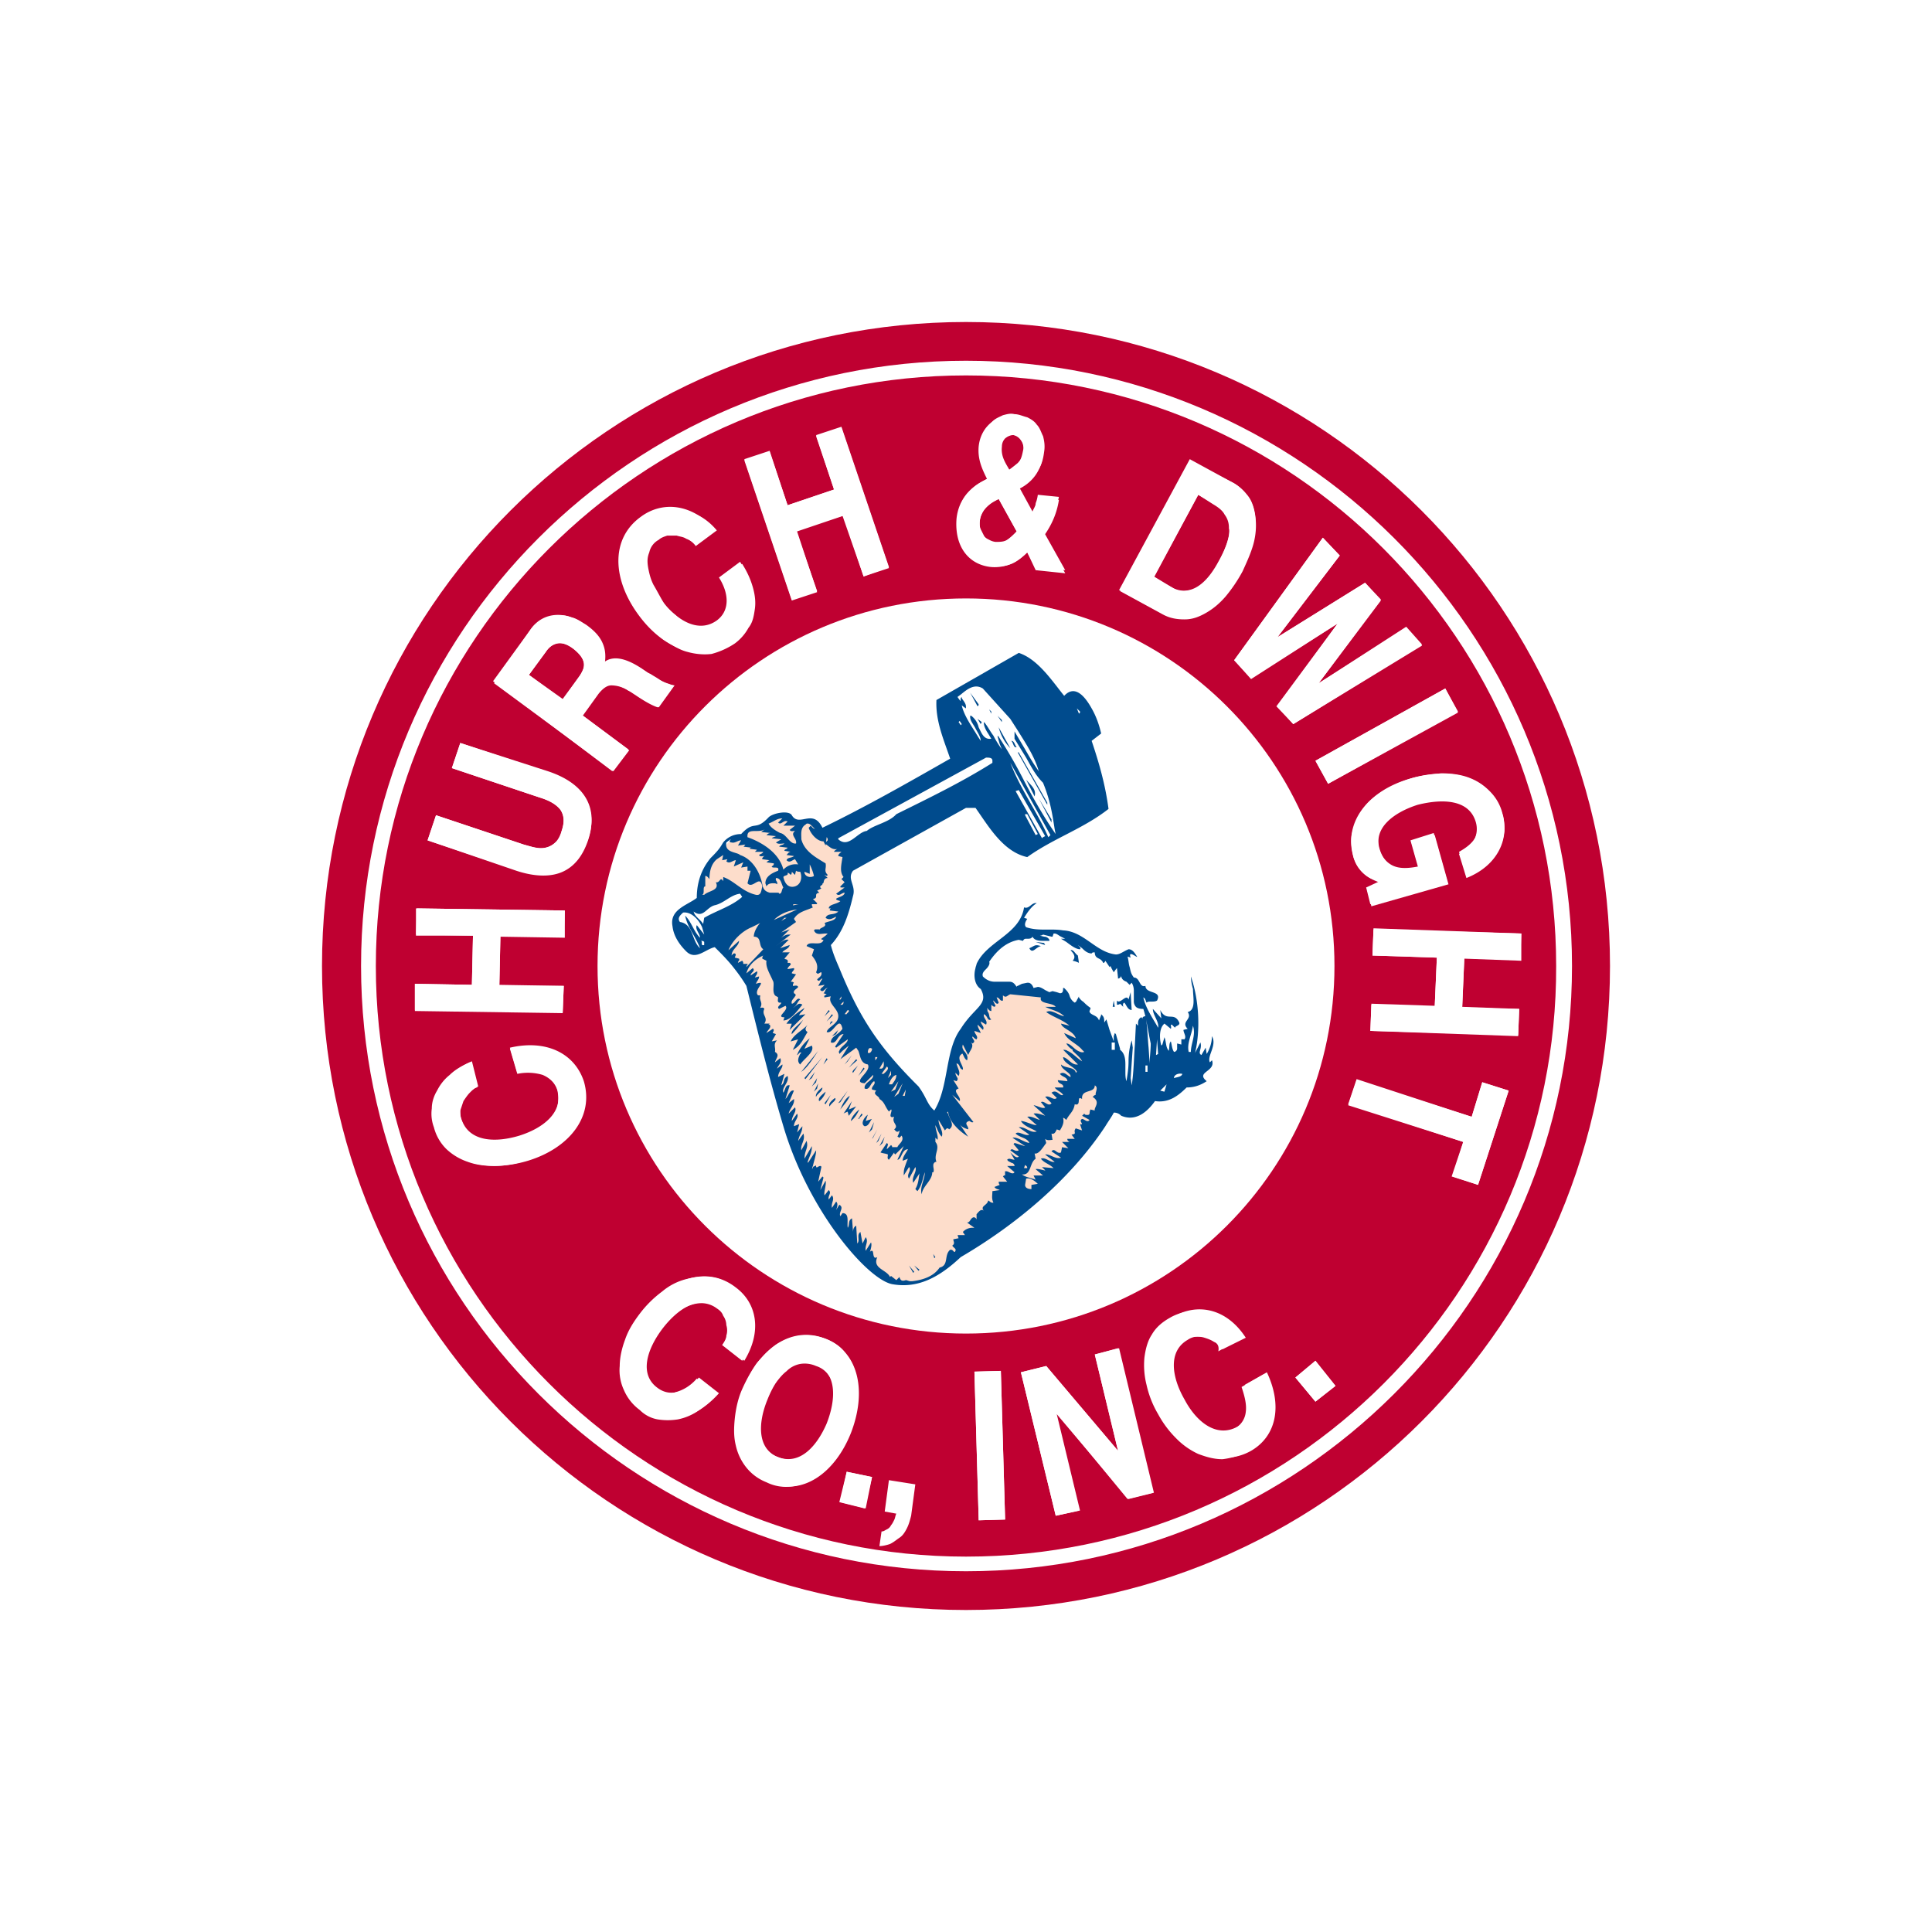
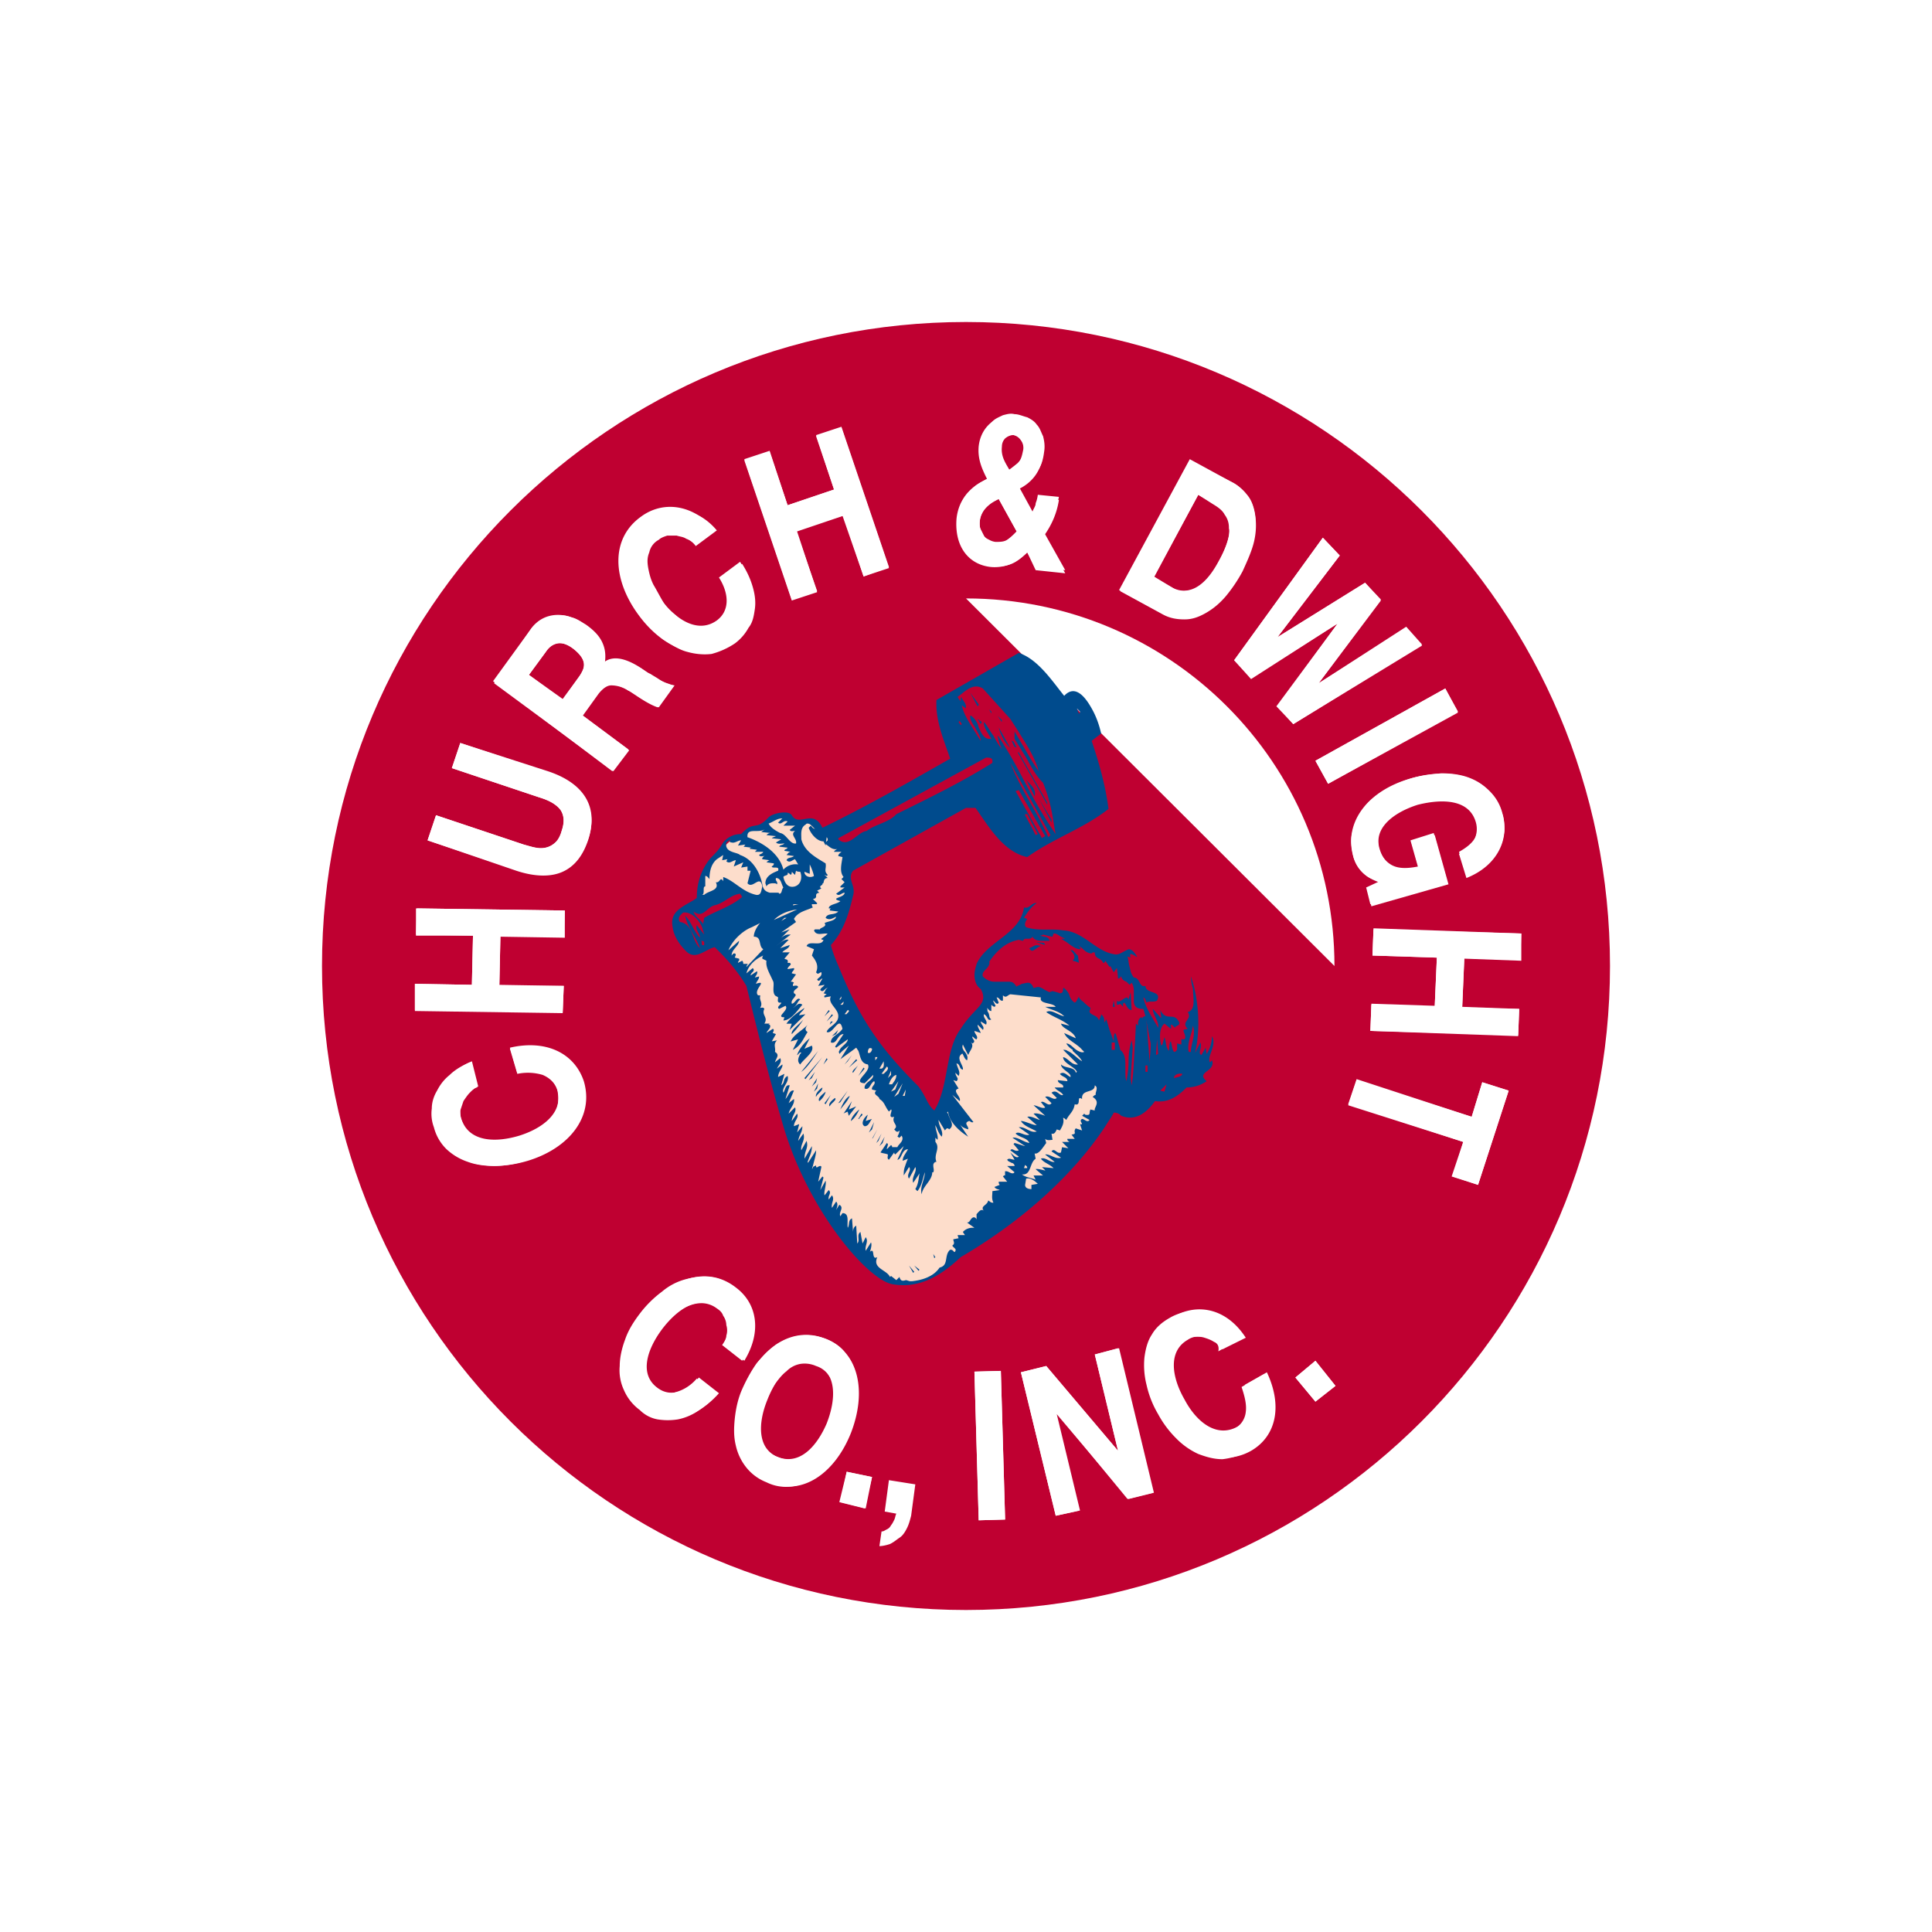
<svg xmlns="http://www.w3.org/2000/svg" width="60" height="60" fill="none">
-   <path fill="#fff" d="M0 0h60v60H0z" />
  <g clip-path="url(#a)">
    <path fill="#BF0031" d="M50 30c0 11.057-8.95 20-20 20s-20-8.943-20-20 8.95-20 20-20 20 8.943 20 20" />
-     <path fill="#fff" d="M41.443 30c0-6.309-5.115-11.415-11.443-11.415S18.557 23.691 18.557 30 23.672 41.415 30 41.415 41.443 36.309 41.443 30" />
-     <path fill="#fff" d="M30 11.203c-10.36 0-18.787 8.423-18.787 18.797S19.64 48.797 30 48.797 48.82 40.374 48.82 30 40.36 11.203 30 11.203m0 37.139c-10.098 0-18.328-8.228-18.328-18.342S19.902 11.659 30 11.659c10.131 0 18.328 8.227 18.328 18.341C48.36 40.114 40.13 48.342 30 48.342" />
+     <path fill="#fff" d="M41.443 30c0-6.309-5.115-11.415-11.443-11.415" />
    <path fill="#FDDDCB" d="M33.77 31.724c-.491-.586-1.049-.78-1.245-.814-.164-.064-.886-.162-1.115-.13-.23 0-.623.098-.689.26-.065.13-.13.293-.295.456-.13.13-.328.325-.459.585-.262.325-.328.748-.426 1.236-.098.455-.164.943-.393 1.333l-.099.163-.131-.098a1.8 1.8 0 0 1-.295-.39l-.23-.39c-1.245-1.236-1.836-2.146-2.491-3.707l-.23-.716v-.097c.36-.423.558-.944.689-1.529a.66.66 0 0 0 0-.358.93.93 0 0 1 0-.52v-.13c0-.032 0-.163-.033-.195a4 4 0 0 0-.46-.553c-.13-.13-.196-.13-.261-.163l-.132-.032-.065-.065c-.099-.228-.262-.358-.426-.293s-.394.033-.46-.065c-.032-.065-.163-.13-.229-.13-.164 0-.36.033-.426.098-.23.227-.36.292-.525.292-.098 0-.164.033-.23.13l-.065.13h-.098c-.197 0-.328.13-.394.196l-.065.13-.36.39c-.1.13-.394.553-.394 1.17l.065.066.394-.098.524-.227c.033-.033.295-.098.427.13.065.195.13.26.393.487.131.098-.95.813-.95.813l-.132.358c.23.195.295.293.525.585l.393.553v.033c.328 1.496.721 2.96 1.115 4.358.754 2.666 2.59 4.715 3.278 4.813.656.13 1.148-.033 1.87-.716 0 0 .327-.26.59-.423.13-.065.72-.455 1.311-.91a22 22 0 0 0 1.377-1.236c.525-.52.918-1.106 1.312-1.658 0 0 .13-.13.13-.618.033-.39 0-.78-.032-1.041-.066-.293-.066-.878-.558-1.463" />
    <path fill="#004B8D" d="M27.082 34.748c-.066.065-.098.228-.23.228-.13-.066-.032-.26.099-.358l-.066.195zm.164.325-.131.26-.033.033zm10.393-2.146c.131.358-.524.358-.164.65-.196.13-.393.195-.623.195-.262.26-.557.488-.983.423-.23.325-.59.65-1.05.455a.3.3 0 0 0-.229-.097c-.065.13-.164.26-.262.423-1.115 1.69-2.82 3.089-4.492 4.065-.656.617-1.311.975-2.098.845-.754-.097-2.623-2.244-3.41-4.91-.426-1.431-.787-2.895-1.148-4.358a5 5 0 0 0-.36-.52c-.197-.26-.427-.488-.623-.683-.295.065-.59.422-.886.13-.229-.228-.393-.488-.426-.78-.098-.521.46-.651.754-.879 0-.683.295-1.073.427-1.236.262-.26.295-.325.393-.487a.7.7 0 0 1 .557-.26c.427-.456.427-.066.853-.52.131-.131.623-.229.721-.066.23.39.656-.228.951.39 1.344-.65 2.656-1.398 3.967-2.146-.197-.585-.459-1.17-.426-1.821l2.557-1.464c.59.195 1.017.846 1.41 1.334.36-.39.689.097.853.39q.196.342.295.78l-.295.228c.23.683.426 1.366.524 2.114-.787.618-1.705.91-2.524 1.496-.755-.163-1.213-.976-1.607-1.529H30l-3.508 1.952c-.197.26.098.455 0 .78-.131.553-.295 1.106-.689 1.528.066.26.164.488.263.716.623 1.528 1.213 2.439 2.459 3.675.262.357.262.553.491.748.46-.748.328-1.886.82-2.537.426-.683.885-.748.623-1.236-.197-.13-.23-.422-.164-.65 0-.033.033-.098.033-.13.328-.715 1.344-.91 1.475-1.756.164.065.23-.163.394-.13-.164.097-.295.292-.394.455l.099.032c-.066.098-.099.196-.033.26.393.13.754.033 1.147.098.656.033 1.017.683 1.64.748.13 0 .23-.097.393-.162.131 0 .197.13.263.227.032.065-.296-.227-.197.033l-.099-.033c.033.098.033.228.066.325.033.13.033.196.131.326.197 0 .164.325.36.26 0 .26.525.13.361.455-.098.065-.262 0-.328.065-.032-.065-.032-.13-.098-.162.066.325.295.65.46.943.032-.195-.165-.39-.165-.586l.263.293-.033-.26c.197.39.426.032.59.39.033.098-.131.098-.131.163l-.099-.098c-.065 0 0 .065-.032.13l-.197-.162c-.164.13-.164.455-.098.682l.032-.032.066-.228c.066.195.033.293.131.423.033-.098 0-.228.066-.293.032.098.032.228.098.326.066 0 .098-.065.098-.098v-.163l.131.033v-.163h.099c.065-.097-.033-.195-.033-.292l.131-.033c-.23-.227.164-.293 0-.52.263-.065.164-.455.164-.716a1.6 1.6 0 0 1-.065-.39c.262.748.295 1.691.13 2.374l.165-.325c.065.195-.099.325.032.39l.132-.228.032.196a1.1 1.1 0 0 0 .164-.553c.164.292-.164.618-.065.813zM33.443 22l.065.163.033-.033v-.032zm-1.213 3.902-.328-.617h-.066v.032l.328.618zm.229.065-.82-1.43-.098.032.82 1.463.032-.032zm-1.082-2.276c.328.846.82 1.496 1.18 2.309l.066-.065zm-3.344 10.342h.065l.033-.196zm0-.39-.263.422.132-.098zm-.131-.066-.23.325.131-.065zm-.296.098h.099c.066-.098.131-.163.131-.293-.131.033-.197.195-.23.293m.066-.423-.098.228.098-.098zm-.131-.13-.164.227h.066c.065-.064.196-.162.098-.227m-.23.065h.066c.098-.033.066-.163.066-.228zm-.13-.26c.032-.033.065-.065.065-.098h-.066zm-.23-.228h.065c.033-.032.066-.065.066-.13-.098-.065-.131.033-.131.13m-.721-1.203h.065c0-.033.131-.098.033-.13zm-.033-.39-.099.097h.066c.033-.032.033-.065.033-.097m-.131-.065h.032c.033-.033.033-.065.033-.098zm3.704-8.618.066.097.033-.032-.066-.098zm-3.737 3.642c.328.293.59-.228.885-.26.23-.195.689-.26.918-.52.984-.488 2-.976 2.984-1.594v-.065c0-.098-.099-.098-.197-.098l-4.59 2.505zm-1.312.976-.032.13-.099-.098c0 .033 0 .065-.033.098-.032-.033-.065-.065-.098-.065.033.097-.098.065-.131.13.033.162.131.357.36.292.197-.065.23-.292.164-.455-.032 0-.098 0-.13-.032m.033 1.203c-.262.032-.524.13-.721.325zm-.393.26-.099.098.164-.098zm.459-.423h-.131c-.033 0-.066 0-.066.033.066 0 .131-.033.197-.033m-.951-2.504c.065.13.23.228.36.293.197.032.296.358.492.325.033-.163-.196-.26-.032-.39-.066 0-.132.032-.164-.033l.164-.13h-.361l.131-.13c-.131-.065-.197.13-.295.033l.131-.13c-.164 0-.262.097-.426.162m-.656.423c.46.163.984.488 1.115 1.008a.51.51 0 0 1 .459-.162l-.098-.163c-.099.032-.164.13-.263.032.033-.097.164-.065.23-.13l-.23-.032c.033-.033.066-.098.131-.098l-.196-.032c0-.065.065-.033.098-.098l-.262-.032c.033-.065.098-.033.164-.098-.099 0-.197.033-.263-.032l.164-.098-.295-.033c.033-.032.066-.032.131-.065l-.295-.032c.033-.033.066-.065.131-.065l-.295-.033.131-.097c-.196.162-.59-.065-.557.26m-.23.553c.394.13.624.553.69.91.032.195.13.228.229.26h.229c.033 0 .066 0 .066.033.098 0 .065-.13.13-.195-.065-.098-.065-.293-.229-.293-.032.098.066.098.033.195-.033-.032-.065-.032-.098-.032H24q-.147 0-.197.097l-.033-.097c0-.228.23-.325.394-.39.033-.098-.033-.098-.098-.098-.033 0-.099 0-.099-.033.033-.032.066-.032.066-.097l-.23-.033s.066-.065.099-.065l-.23-.032v-.033c.033-.032.033-.065.098-.065h-.032c-.066 0-.131.033-.164-.032.032-.033.098-.033.13-.098h-.261l.065-.065-.23-.032.034-.033h.032l-.262-.032c.033 0 .033-.033.066-.065h.032-.032l-.23.032.098-.163c-.098 0-.196.098-.295.066-.032 0-.032 0-.065-.033 0-.032.033-.032.033-.065l-.132.098c-.065.325.328.292.427.39m-1.18 1.236h.066c.131-.13.492-.13.36-.39.132.032.132-.196.23-.033v-.13c.36.13.59.455 1.016.553.164.032.164-.13.197-.26-.066-.39-.295.097-.459-.098l.098-.39h-.098v-.13l-.197.032.066-.163-.295.13.065-.195c-.098 0-.196.13-.295.033l.033-.065-.164.032.033-.162-.197.13c-.196.163-.23.423-.23.618-.032-.033-.065-.098-.13-.098v.325c-.099 0 0 .228-.099.26m-.524.65c.196.195.262.488.459.683 0-.13-.164-.26-.099-.39l.23.292-.066-.227c-.098-.228-.328-.488-.59-.456-.066.065-.197.163-.098.293.426.065.36.585.623.813-.131-.358-.394-.65-.46-1.008m.59.813c-.033-.032-.066-.032-.099-.032.066.032-.032.162.099.13zm1.18-1.398-.065-.098c-.296.033-.492.293-.787.358-.263.065-.36.422-.656.195.033.162.23.26.295.39l.033-.195c.393-.228.852-.358 1.18-.65m.131 2.178.525-.552c-.164-.098-.033-.39-.295-.39 0-.163.131-.358.197-.423l-.263.13c-.328.13-.623.455-.721.715l.328-.293c0 .163-.23.26-.23.456.033-.033.033-.065.099-.065.065.032 0 .097 0 .13l.13.032c.034.065-.032.065-.032.13l.131-.065c.033.033.033.065.033.098h.131c.033 0-.033.032-.033.098m8.46 5.887-.263-.195c.066-.098.131.065.262 0l-.164-.196.033-.032c.131.032.295.097.328.097l-.393-.26c.163-.032.327.13.524.163-.065-.163-.295-.163-.426-.293.098-.097.295.098.426.033l-.328-.228c.197-.032.361.195.558.13-.164-.097-.394-.162-.492-.325.131 0 .36.13.492.13l-.295-.26c.13-.033.262.065.393.097l-.197-.195c.099-.032.263.033.361.065l-.36-.325c.098 0 .294.13.36.065l-.131-.162c.098-.066.23.162.328.032l-.197-.195c.131-.065.262.13.36.032l-.163-.162c.164-.13.262.13.36.065-.065-.098-.196-.13-.262-.228h.262c.033-.13-.164-.097-.164-.227l.296.032c0-.13-.164-.13-.23-.227.131-.098.23.065.328.097.033-.13-.295-.228-.295-.39.131.13.426.065.459.26l.033-.032c-.066-.163-.427-.26-.427-.456.164.033.263.26.46.228l-.427-.423-.033-.032c.033 0 .099 0 .132.032.163.065.295.228.458.325-.065-.13-.196-.227-.294-.325v-.032a.56.56 0 0 1-.197-.196c.13 0 .23.163.36.228.066.033.131.065.197.033l-.033-.033-.033-.032c-.163-.196-.459-.293-.557-.52l.36.162c-.065-.228-.425-.293-.458-.455l.262.065c-.23-.195-.492-.26-.721-.423.164-.098.36.097.557.13-.164-.163-.393-.195-.59-.293h.328l-.033-.032c-.131-.098-.492-.065-.426-.26l-.951-.098c-.098.032-.131.13-.23.032v.163c-.098.033-.098-.097-.196-.097l.065.162c-.065.13-.196-.162-.164-.032l.066.13c-.033.065-.098 0-.131-.033v.195c-.066 0-.098-.065-.131-.097l.033.195-.033-.13v.032c.098.098.033.195.13.26-.13.066-.098-.097-.229-.162-.032.13.132.195.066.325l-.164-.098c0 .098.131.163.066.26l-.164-.162c0 .098.065.163.098.26l-.197-.065c0 .098.131.163.066.26-.066 0-.131-.13-.131-.065s.13.13 0 .195l-.066-.065c.131.13.033.228-.033.358l-.032.065-.033-.065-.131-.26c-.033.097 0 .13.032.195l.033.033c.066.097.099.162.066.26-.099-.033-.131-.26-.164-.195-.197.13.065.357.033.487-.132-.032-.066-.162-.197-.195.033.163.131.26.066.39l-.099-.097c0 .13.131.163.033.26l-.098-.032.163.26c-.229.065.099.26.033.39l-.23-.195.657.846c-.066.032-.099-.033-.132-.033-.196.065 0 .163-.032.26-.099-.032-.197-.065-.263-.163l.263.39c-.263-.162-.59-.454-.623-.78l-.033.033.033.032c.032.163.23.358.032.488l-.032-.032c-.066 0-.066.032-.099.065l-.197-.326c0 .196.165.358.099.52-.098-.097-.131-.227-.197-.357 0 .163.099.325.066.455l-.066-.065v.13c.164.195-.065.39.033.618-.066 0-.098.065-.098.098v.032c0 .065.032.13 0 .195h-.033c0 .26-.295.423-.328.683-.066-.227.098-.455.098-.683-.065.196-.098.423-.23.586l-.065-.065c.099-.163.099-.325.131-.488l-.196.293c-.066-.163.13-.358.065-.488l-.196.358c-.099-.13.098-.26 0-.358l-.164.26c0-.098 0-.163.032-.26.033-.098.066-.195.099-.26l-.164.065c0-.13.098-.228.164-.358-.197 0-.197.325-.328.325l.197-.423-.263.26c-.033-.032-.033-.032-.033-.064l-.163.227c-.066-.032-.033-.097-.033-.162-.066-.033-.164-.033-.23-.065l.197-.293.033.032c0 .065-.033.098-.033.163l.131-.13c.033.032.033.032.033.065h.164c.033-.098.23-.195.131-.358l-.066.065c-.032 0-.032-.032-.065-.032.033-.065.065-.13.065-.195l-.032.032c-.066.033-.099-.032-.132-.065.164-.13-.098-.195 0-.39-.229.065-.032-.195-.098-.228l-.066.065c-.13-.162-.13-.292-.295-.39 0-.098-.229-.13-.098-.26l-.131-.033c-.033-.097.131-.162.066-.26-.132.065-.132.293-.296.228-.032-.195.296-.26.263-.423l-.263.26c-.426-.032.23-.358.099-.585-.23-.033-.23-.26-.295-.423l-.066-.098-.131.098-.36.26.163-.26.099-.163-.197.163-.098.098c0-.033-.033-.065 0-.098.032-.13.262-.228.262-.358l-.36.26-.034-.032.263-.39c-.197 0-.197.325-.394.26 0-.195.23-.228.36-.423-.097-.455-.294.195-.49.098.032-.13.229-.195.327-.358.164-.325-.328-.488-.197-.748l-.197.033c-.032-.066.033-.066.066-.098l-.098-.032.032-.033c.033-.065.033-.098.099-.13-.098 0-.131.163-.23.065 0-.065.099-.098.131-.163l-.196.033.131-.228c-.066 0-.098.13-.164.033.033-.065.164-.098.131-.228-.065 0-.098.098-.164 0 .099-.228-.033-.39-.13-.52l.065-.195-.23-.098c.066-.195.46.033.525-.195-.033 0-.066 0-.066-.033l.131-.097.066-.065h-.066c-.13 0-.295.065-.36-.098l.032-.032h.099c.033 0 .033 0 .033.032 0-.097.262-.097.163-.227.132-.065.328-.065.361-.196-.098.033-.197.13-.328.033.066-.163.263-.065.394-.195l-.263-.033c0-.032 0-.032.033-.065h-.065c0-.13.262-.13.36-.227-.36-.098.132-.098.132-.26-.099 0-.164.13-.263.032l.263-.195h-.099c-.033 0-.033 0-.033-.033l.132-.13-.099-.097.066-.065c-.131-.163-.066-.39-.033-.618l-.131-.033c0-.065.065-.097.098-.13h-.23c0-.032.099-.097.132-.097-.197.065-.295-.098-.427-.163l.099-.098c0-.032 0-.065-.033-.097l-.033.26-.065-.13c-.197 0-.394-.228-.46-.423l.066-.065c.033.033.066.098.131.098-.065-.033-.13-.163-.229-.163-.033 0-.033 0-.066.033-.164.097-.13.292-.13.455.098.39.491.585.753.748.033.163-.065.228.066.358-.033.065-.066 0-.098 0l.098.097c-.164 0-.098.195-.164.163 0 0-.033 0-.033-.033.131.098-.131.098 0 .195l-.131.066.066.065c-.197.032 0 .162-.197.195l.131.13c0 .032-.033.032-.033.032h-.131c0 .033 0 .065.033.098-.197.097-.46.13-.59.358l.065.097-.459.325.263-.097-.295.292c.065-.065.163-.13.262-.13h.065l-.13.098-.329.26c.132-.098.263-.228.394-.195l-.262.26.295-.098c-.033.13-.164.13-.23.228h.23l-.164.195c.032.033.13 0 .098.13h.066c.098.065-.066.098-.066.195l.197-.032c.033.065-.066.098-.066.163l.131.032-.164.228c.033 0 .066 0 .099.032-.033.033-.033.065-.033.098.066 0 .131-.033.164.032-.033.065-.164.098-.131.196.065.032.065.064.033.097-.033.065-.132.13-.099.228.099 0 .164-.228.262-.13-.098.065-.098.195-.23.26.1-.033.165-.195.296-.098-.164.195-.36.488-.59.488l.033-.098c-.295 0 .164-.227.032-.357l-.196.097c-.099-.065.065-.13.065-.195h-.065c-.066-.032-.033-.097-.033-.162-.033-.033-.066-.033-.098-.066-.099-.13 0-.357-.066-.455-.098-.227-.23-.422-.197-.618l-.13-.065c0-.032 0-.065.032-.097-.23.097-.46.292-.525.553l.197-.163c.098.098-.066.13-.066.228l.197-.13c.033.065-.033.13-.065.195l.13-.033c0 .098-.065.13-.098.228.394-.13-.098.195.066.357h.066v.033c-.033.13.098.195 0 .358.032 0 .098-.033.13.032-.098.195.132.26 0 .456h.165l-.132.13c.033-.033.066-.098.132-.098.065.098-.066.163-.099.26l.197-.13c.066.033 0 .098 0 .13l.098.033-.13.227.163-.032c-.131.13-.033.227-.065.358.164.097.032.195 0 .325l.164-.13c.065.13-.066.227-.099.325l.164-.13c.033.097-.131.227-.131.39l.197-.098-.099.358c.131-.097.033-.195.197-.292.066.195-.197.357-.131.52.065-.098.065-.26.197-.228l-.132.423c.099-.098.132-.293.263-.26l-.164.39.164-.13c.033.163-.131.293-.164.455l.197-.195c.065.13-.099.26-.099.423l.164-.228c.066.13-.098.228-.098.39l.164-.065-.066.26.164-.194c0 .195-.098.26-.131.455l.164-.228c.065.228-.099.325-.066.52l.164-.292c.066.227-.065.293-.065.553l.23-.39c0 .195-.066.292-.132.487v.033l.033-.033.23-.358c0 .163-.066.326-.1.488-.032.065 0 .033-.032.098.066-.065 0-.065.098-.098 0 0 .033-.032.033 0 0 .098.066 0 .131 0 0 0 .033 0 .033.033-.033.162-.065.292-.098.455l.131-.163.033.033-.099.39.164-.292c.033.13-.065.357-.032.455l.13-.163c.1.098-.032.163 0 .293l.1-.13c.097.13-.034.227 0 .39l.13-.195c.066.065.033.163 0 .26l.099-.162c.164.097-.033.227.032.357l.066-.097c.23 0 .131.292.164.455.065-.098 0-.228.131-.293l.033.423q0-.146.098-.195l.033.553c.098-.098-.033-.26.098-.358l.066.358.098-.195c.099.13-.033.26 0 .422l.164-.26c.033.065 0 .195-.033.293.033-.032.033-.032.066-.032.066 0 0 .292.164.195-.164.357.295.39.393.617l.033-.032.164.13.098-.098c.033.13.099.13.197.098.033 0 .099.033.131.033h.066c.295-.033.656-.13.852-.423.295-.065.131-.39.328-.553h.033c.066 0 .098.13.131.032.033-.065-.066-.097-.098-.162.098-.065.032-.13.032-.195l.164-.033-.032-.097h.23l-.066-.098a.4.4 0 0 1 .295-.13h.065l-.23-.163c.1 0 .1-.13.198-.162.032 0 .065 0 .098.065v-.163c.033-.032.098-.13.164-.13.033 0 .033 0 .065.033-.13-.163.099-.163.132-.325.032 0 .065.065.13.065h.033c-.065-.13-.032-.228-.032-.358l.23-.033c-.066-.032-.132-.032-.165-.097l.164-.065c-.033-.033-.033-.065-.033-.098h.263l-.131-.163.032-.032h.033v-.13h.033c.066 0 .131.065.197.065.032 0 .032 0 .065-.033l-.23-.195h.23c0-.065-.065-.097-.098-.097-.033-.033-.099-.033-.131-.098.065-.065.13 0 .23 0l-.132-.227c.098.097.197.195.262.13m-6.361-8.716a1.6 1.6 0 0 0-.131-.357v.292l-.164-.065v.033c.032.13.196.162.295.097m4.524 7.285.099.097-.197-.195zm2.033 1.69-.033.098h.099c0-.065-.033-.065-.066-.097m.394.586c-.099-.097-.23-.195-.361-.162l-.033.195c0 .097.098.13.197.13v-.13zm1.704-2.699c.033-.032.066-.065.099-.065-.033-.065.098-.228-.033-.293 0 .26-.426.098-.394.423-.196-.13 0 .228-.229.163-.033.227-.164.292-.262.487-.033-.032-.066-.065-.099-.065.033.13 0 .228-.098.39l-.098-.032c-.033.065-.066.163-.164.13l.032.195c-.065 0-.163.033-.229-.032l.033.13c-.099.13-.23.358-.36.325l.032.163c-.197.13-.131.52-.426.487.13.098.262.098.426.163l-.066-.13h.295l-.23-.195c.067-.033.329.065.296.032l-.098-.097.36.032c-.13-.13-.295-.162-.393-.292.131-.065.295.13.426.097l-.295-.227c.131-.033.328.162.492.097l-.295-.195c.098-.13.164.098.295.033l.033-.163.196.032-.196-.195h.23c-.034-.032-.066-.032-.066-.097h.229l-.098-.13c.196-.033.032-.065.13-.195l.197.065-.065-.196c.164.033-.066-.097.066-.162.065 0 .163.13.23.032l-.23-.13.065-.065.033.033c.197.032.098-.065.164-.163l.131.033c-.033-.098.197-.26-.066-.423m.689-1.691h-.098v.228h.098zm1.016.715h-.065v.196h.065zm.328-.357-.033-.456-.032.488zm.263.943-.197.195.13.032zm.491-.325c-.13-.033-.262.032-.262.13.098-.033.23-.033.262-.13m.328-1.496c-.033.26-.197.552-.131.813h.066c0-.26.163-.52.065-.813m-11.016.13-.197.195.131-.065zm1.049 3.09-.098.097.163-.325zm.328.422-.099.097.164-.292zm-1.607-3.773h.066l-.099.098zm3.213 7.35.033-.032-.065-.098zm-.786.228.163.195-.032.032zm.163 0 .132.162.032-.032zm-1.016-4.098-.098.228-.066.065zm-.721-1.788.196-.228-.032-.033zm-.886.943c.033-.098.23-.195.164-.26-.098.065-.23.195-.164.26m.919-1.334-.197.293c-.066-.065.13-.163.197-.293m-.328.13.23-.26.032.033zm-.558.846-.197.26.033.033zm-.36.195c-.066-.098.13-.228.196-.293 0 .065-.098.228-.196.293m-.099-.13c-.033-.098.099-.228.197-.293 0 .13-.164.195-.197.293m1.082.748c.131-.098.197-.228.263-.358-.099.065-.263.26-.263.358m-.754-3.09.197-.195-.033-.032zm1.017 3.025h-.033l.098-.163c.098.033-.066.098-.066.163m-.23-1.984-.23.293.099-.098zm-.066 1.268c-.065.163-.196.293-.295.423.066-.162.164-.358.295-.422m-.36.228.065-.032.23-.358zm.328.195.098-.26-.262.39c.033-.032.065-.032.13-.065l.034.13.23-.292zm-1.41-2.796c-.099.162-.23.325-.36.455-.034-.13.229-.293.36-.455m-.099 1.398c-.098-.098-.065-.195 0-.325l.033-.033c-.033-.065-.098.065-.13.065.065-.195.229-.39.393-.52l-.164.325.23-.098c.098.196-.23.39-.362.586m.164-1.561-.196.032c.032-.097.13-.13.164-.227-.197.13-.427.292-.558.488h.164l-.065.195zm.066.553c-.098-.065-.066-.13 0-.228-.131.163-.426.293-.525.52l.23-.065-.164.326c.262-.13.328-.358.459-.553m.524-.488.132-.195.032.032zm-.196 2.081-.131.26.098-.097zm.164-.585.13-.163-.032-.032zm-.033-.228-.557.65.032.033zm-.656.456c.197-.13.394-.456.525-.65zm.492.195-.164.26.131-.13zm-.066-.195-.196.26.098-.065zm5.804-10.862v-.065l-.131-.13zm-1.246-.878-.131.097s.065.098.098.13v-.065c0-.032 0-.032.033-.065v.033c.033.065.131.162.131.26V22s-.098-.065-.131-.098c.065.293.262.586.426.846 0 0 .098.162.164.26 0-.13-.098-.26-.164-.39s-.164-.228-.164-.358v-.032h.033a.62.62 0 0 1 .23.357c.098.195.163.39.393.358l-.098-.163c-.066-.097-.132-.227-.132-.325v-.032l.033.032c.099.13.164.26.262.39.066.13.164.293.263.423l-.066-.162-.065-.228v-.032l.032.032c.296.455.558.91.82 1.43.295.554.59 1.074.95 1.594l-.032-.162c-.066-.423-.131-.878-.36-1.431-.23-.228-.361-.488-.525-.78l-.36-.586v-.228l.327.553c.131.228.262.456.426.683-.13-.455-.393-.845-.655-1.268l-.23-.358-.852-.943c-.263-.163-.492.033-.656.163m.492.39-.23-.423.262.358v.032zm.426.228v-.066l-.066-.065zm-.328.325-.098-.163.13.098zm.557.097.361.65a1.4 1.4 0 0 1-.36-.65m.394.423c.098 0 .098.13.164.195-.099.033-.099-.13-.164-.195m1.115 1.984v-.065l-.886-1.561h-.032zm-.394-.26-.262-.52c.131.162.328.292.262.52m.525.813v-.098l-.394-.65zm2.852 5.788c-.131 0-.197-.032-.23-.065a.25.25 0 0 1-.065-.162v-.358a.47.47 0 0 0-.066-.228l-.065.065-.098-.097c-.099-.033-.164-.098-.164-.195 0 .065-.066.097-.099.097v-.032l-.032-.293c-.033.032-.099.13-.099.13s-.098-.163-.098-.195l-.033.032-.131-.195c0 .033-.033.033-.033.065h-.033a.26.26 0 0 0-.13-.13c-.066-.032-.132-.065-.132-.195h-.033c-.033 0-.033 0-.065.033-.132 0-.23-.098-.296-.163l-.13-.098.032.033c.033.033.066.065.033.098-.131 0-.295-.13-.426-.228l-.164-.098h.131l-.131-.065c-.066-.032-.131-.097-.197-.097h-.033l-.032.097h-.033l-.131-.032-.132-.033s-.032.033-.098.033l.131.032a.18.18 0 0 1 .164.098v.032h-.164c-.13 0-.295 0-.36-.13-.033.065-.099.065-.164.065h-.033c-.033 0-.066 0-.099.066l-.13-.033c-.361.065-.656.293-.919.683.033.065-.032.162-.098.227-.066.066-.131.13-.098.228.13.13.262.163.36.163h.426c.099 0 .164 0 .263.162 0-.032.032-.032.032-.032l.066-.033.066-.032.164-.033h.032c.066 0 .132.065.164.163l.132-.033c.065 0 .13.033.229.098l.131.065.098-.033.132.033.098.033c.066 0 .098-.033.098-.13v-.033h.033c.066.065.131.13.164.227a.38.38 0 0 0 .164.228c.066-.032.066-.097.098-.13l.033-.065v.033s.066.097.131.13c.066.065.131.13.23.195 0 .032-.033.097-.033.097 0 .065.066.098.131.13.066.033.131.065.164.163l.066-.163v-.032l.032.032c.066.065.066.13.066.228l.066-.098.098.326.131.357v-.162l.033-.098.033.033.13.455v.033c.132.097.165.26.165.455v.227c0 .098 0 .196.033.293.032-.195.065-.39.065-.618s.033-.455.099-.65l.032.227-.032.456-.033.488.032.227c.066-.422.066-.845.099-1.268l.033-.65.065.065v-.065q0-.147.099-.196c.032 0 .032.066.032.066q0-.099.099-.098c.065.293.065.65.098.975l.033.488c0-.195.033-.39.033-.618-.099-.455-.132-.78-.23-1.073m-3.54-1.886c.163-.065.163-.13.36-.065-.164.033-.262.26-.36.065m.196-.195.262.033.033.064zm1.148.585c.13-.13 0-.26-.066-.325.098-.032.131.098.23.163l.032.227a.7.7 0 0 0-.197-.065m1.245 1.431.033-.195.033.195zm.361-.13c-.066.033-.033.098-.033.13l-.098-.097c-.033.032-.066.032-.099.032v-.13c.099.13.296-.227.361-.032l.066-.228.032.553c-.13 0-.163-.163-.229-.228" />
    <path fill="#fff" d="M22.557 41.48a.55.55 0 0 0 0-.326.52.52 0 0 0-.098-.292c-.033-.098-.098-.163-.197-.228a.8.8 0 0 0-.459-.163c-.164 0-.295.033-.459.098s-.295.163-.459.293c-.13.13-.262.26-.393.422q-.197.245-.295.488c-.099.163-.131.325-.164.488s0 .325.033.455a.58.58 0 0 0 .295.39.63.63 0 0 0 .623.13c.23-.064.459-.194.655-.422l.623.488c-.196.227-.393.39-.59.52a1.7 1.7 0 0 1-.623.26 2 2 0 0 1-.623 0 1.04 1.04 0 0 1-.557-.292 1.5 1.5 0 0 1-.492-.618 1.45 1.45 0 0 1-.131-.748c0-.26.066-.553.164-.813.098-.293.262-.553.459-.813q.295-.39.688-.683c.23-.195.492-.325.755-.39.262-.066.524-.098.754-.066.262.033.491.13.72.326.165.13.296.26.394.422.099.163.164.358.197.553s0 .423-.033.618a3 3 0 0 1-.295.683l-.623-.488c.066-.097.131-.195.131-.292M23.508 42.325c.197-.227.394-.422.623-.585.23-.13.46-.228.721-.26q.394-.049.787.097c.263.098.492.26.623.456.164.195.263.422.328.682.066.26.066.553.033.846a3.6 3.6 0 0 1-.23.943 3.8 3.8 0 0 1-.459.813 3.5 3.5 0 0 1-.623.586c-.229.13-.459.227-.72.26a1.35 1.35 0 0 1-.788-.13 1.5 1.5 0 0 1-.623-.456 1.66 1.66 0 0 1-.328-.683c-.065-.26-.065-.52-.032-.845.032-.293.098-.618.23-.91.13-.293.294-.586.458-.814m.131 1.659c-.032.195-.032.358-.032.52.032.163.065.325.163.455.099.13.197.228.394.293a.87.87 0 0 0 .492.065 1 1 0 0 0 .426-.195c.131-.098.23-.228.36-.39.099-.163.197-.325.263-.488.066-.195.131-.39.164-.553.033-.195.033-.358.033-.52a.77.77 0 0 0-.164-.456.74.74 0 0 0-.394-.292.87.87 0 0 0-.492-.065.8.8 0 0 0-.426.227c-.13.098-.23.228-.36.39a2.6 2.6 0 0 0-.263.521c-.065.13-.13.325-.164.488M27.082 45.87l-.23.976-.786-.196.23-.943zM28.426 46.098l-.13.975c-.034.13-.066.26-.132.39s-.131.228-.23.293c-.098.065-.164.13-.295.195-.098.033-.23.065-.328.065l.066-.455c.066 0 .098-.032.164-.065a.26.26 0 0 0 .131-.13c.033-.033.066-.098.098-.163.033-.065.033-.13.066-.195l-.36-.065.13-.975zM31.082 42.574l-.82.023.132 4.617.82-.024zM32.492 42.423l2.23 2.634L34 42.065l.721-.195 1.082 4.488-.787.195-2.196-2.667-.033.033.721 2.992-.721.162-1.082-4.455zM37.705 41.675c-.098-.065-.197-.098-.295-.13-.098-.033-.197-.033-.295-.033a.53.53 0 0 0-.295.098c-.164.097-.263.195-.328.358-.066.13-.098.292-.098.455 0 .162.032.358.098.52.065.195.131.358.23.553.098.163.196.325.327.455s.263.26.394.358c.13.098.295.13.426.163.164 0 .295-.033.459-.098a.66.66 0 0 0 .36-.52c.033-.228-.032-.488-.13-.78l.688-.391c.131.26.197.52.23.748q.048.39 0 .683a1.1 1.1 0 0 1-.263.553 2.1 2.1 0 0 1-.492.422c-.262.13-.491.196-.754.228-.262 0-.492-.065-.754-.163a2.3 2.3 0 0 1-.688-.487 3.2 3.2 0 0 1-.558-.748 3.1 3.1 0 0 1-.36-.91 2.5 2.5 0 0 1-.066-.846c.033-.26.098-.52.23-.716.13-.228.327-.39.557-.52.164-.098.36-.163.557-.195.197-.033.394 0 .59.032.197.065.394.13.558.293.197.13.36.325.492.52l-.689.39c.033-.162-.033-.26-.131-.292M40.852 42.26l.623.78-.623.489-.622-.748zM14.59 33.935c-.065.065-.131.162-.197.26l-.098.293c0 .097 0 .195.033.292.065.163.131.326.262.423.131.098.262.163.426.195.164.033.328.033.525.033.197-.033.393-.065.59-.13s.36-.13.525-.228c.164-.098.295-.195.426-.325a.8.8 0 0 0 .23-.39 1.2 1.2 0 0 0 0-.488c-.066-.228-.23-.39-.46-.488a1.6 1.6 0 0 0-.786-.032l-.23-.781c.295-.065.557-.098.787-.065.262 0 .459.065.656.163.196.097.36.227.491.357q.197.244.296.586c.098.26.098.553.065.78-.065.26-.164.488-.328.716s-.36.39-.623.552a3.4 3.4 0 0 1-.852.39 3.4 3.4 0 0 1-.951.163c-.295 0-.59-.032-.852-.13a1.8 1.8 0 0 1-.656-.39 1.45 1.45 0 0 1-.394-.683 1.2 1.2 0 0 1-.065-.585c0-.196.065-.39.164-.553q.148-.293.393-.488c.164-.163.394-.293.623-.39l.23.78c-.066 0-.132.065-.23.163M12.885 30.553l1.77.032.034-1.528h-1.771l.033-.846 4.59.066v.845l-2-.032-.033 1.528h2l-.033.846-4.59-.066zM18.197 24.83c.196.357.23.78.065 1.268q-.246.731-.787.975c-.36.163-.852.163-1.442-.032l-2.754-.943.262-.78 2.721.91c.131.032.23.065.36.097a.56.56 0 0 0 .329 0 .7.7 0 0 0 .295-.162c.098-.065.164-.195.197-.358.098-.293.065-.488-.033-.65-.131-.163-.328-.293-.656-.39l-2.721-.911.262-.78 2.721.91c.59.195.984.488 1.18.845M16.492 19.529c.098-.13.23-.228.36-.293.132-.065.263-.098.427-.13.164 0 .295 0 .459.065.164.032.295.13.459.227.23.163.393.326.492.52.098.196.13.391.098.651.098-.065.164-.097.262-.097.099 0 .197 0 .295.032.099.033.197.065.328.13.098.065.197.098.295.163.066.032.131.097.23.13.098.065.164.097.262.163a1 1 0 0 0 .262.13c.099.032.164.065.23.065l-.492.683c-.131-.066-.295-.13-.459-.228s-.328-.228-.492-.293a.96.96 0 0 0-.524-.162c-.132 0-.263.097-.394.26l-.492.683 1.443 1.073-.492.65-3.705-2.732zM18 20.992c.098-.163.164-.293.131-.423s-.131-.26-.328-.423c-.164-.13-.328-.195-.492-.162a.55.55 0 0 0-.36.26l-.525.715 1.05.78zM21.312 16.732c-.099-.065-.197-.065-.296-.098h-.295c-.098.033-.196.065-.262.13a.58.58 0 0 0-.295.39c-.066.163-.066.293-.033.488.033.163.066.326.164.52.098.163.197.358.295.521.099.163.23.293.394.423.13.13.295.227.426.292.164.065.295.098.459.098s.295-.065.459-.163q.295-.243.295-.585c0-.228-.066-.488-.23-.748l.656-.488c.164.26.262.488.328.716s.098.455.066.683c-.033.227-.066.422-.197.585a1.5 1.5 0 0 1-.426.488 2.4 2.4 0 0 1-.722.325c-.262.032-.524 0-.754-.065-.262-.065-.492-.228-.754-.39a4.4 4.4 0 0 1-.656-.683c-.196-.293-.36-.553-.459-.846-.098-.293-.164-.553-.164-.845 0-.26.066-.52.164-.748.099-.228.295-.456.525-.618.164-.13.36-.195.525-.26.196-.065.393-.065.59-.033q.295.05.59.195c.197.098.393.26.557.456l-.655.487a.6.6 0 0 0-.296-.227M23.902 14.033l.557 1.658 1.443-.488-.558-1.658.787-.26 1.476 4.357-.787.26-.623-1.886-1.443.488.623 1.886-.787.26-1.475-4.357zM31.41 17.512c-.164.065-.36.098-.59.065-.164 0-.328-.065-.46-.13a1 1 0 0 1-.36-.293c-.098-.13-.164-.292-.23-.455-.032-.163-.065-.358-.032-.585 0-.163.065-.325.098-.456.066-.13.131-.26.23-.357.098-.098.196-.195.295-.26s.23-.13.328-.196a1.5 1.5 0 0 1-.197-.487c-.066-.163-.066-.325-.066-.52 0-.163.066-.293.131-.423.066-.13.164-.228.263-.326.098-.097.196-.13.328-.195.13-.032.229-.065.36-.032.131 0 .262.065.394.097.13.065.23.13.295.228.098.098.13.228.196.358.033.13.066.292.033.488-.033.26-.098.487-.262.65a1.7 1.7 0 0 1-.525.423l.427.78c.032-.097.098-.162.098-.26a1 1 0 0 0 .066-.26l.655.065a4 4 0 0 1-.164.585 1.7 1.7 0 0 1-.295.52l.656 1.171-.918-.097-.262-.456c-.164.163-.328.293-.492.358m-.59-1.919c-.066.033-.131.098-.197.163a.7.7 0 0 0-.131.195.6.6 0 0 0-.066.26c0 .098 0 .163.033.228l.098.195c.033.065.099.098.164.13a.5.5 0 0 0 .197.065c.131 0 .262 0 .36-.065.099-.065.197-.162.296-.26l-.558-1.008zm.885-1.918a.38.38 0 0 0-.23-.163c-.098 0-.164.033-.262.098a.4.4 0 0 0-.131.292c0 .13 0 .26.066.39.065.098.098.228.163.326.099-.065.197-.163.296-.228.098-.097.13-.227.163-.39a.38.38 0 0 0-.065-.325M38.262 14.976c.197.097.361.26.492.422.131.163.197.39.23.618.032.228.032.488-.033.78-.066.293-.197.586-.36.944a4.7 4.7 0 0 1-.525.78c-.197.228-.394.39-.623.52-.23.13-.427.196-.656.196s-.46-.033-.689-.163l-1.311-.715 2.197-4.033zm-1.836 3.284a.56.56 0 0 0 .328.098c.099 0 .23-.033.36-.065.132-.065.263-.163.361-.293.132-.13.263-.325.361-.52s.197-.39.262-.586c.066-.195.099-.357.066-.487a.65.65 0 0 0-.131-.423c-.066-.13-.197-.228-.36-.325l-.46-.293-1.377 2.536zM39.672 21.935l1.869-2.57-2.688 1.725-.525-.586 2.754-3.805.525.553-1.935 2.537 2.722-1.691.491.552-1.934 2.57 2.721-1.724.492.553-4 2.439zM45.279 22.13l-4.033 2.211-.394-.715 4.033-2.244zM42.328 27.106a1.2 1.2 0 0 1-.295-.488c-.066-.293-.099-.553-.033-.78.066-.26.164-.488.328-.716s.36-.39.623-.553c.262-.162.557-.293.852-.39.328-.098.656-.13.951-.163.295 0 .59.033.853.13.262.098.459.228.655.423q.295.293.394.683c.065.195.065.39.065.553-.032.195-.065.39-.164.553q-.148.243-.393.488c-.164.162-.36.26-.623.357l-.23-.748c.23-.13.394-.26.492-.422.099-.163.099-.358.033-.553-.066-.163-.131-.325-.262-.423a1 1 0 0 0-.426-.195c-.164-.033-.328-.033-.525-.033l-.59.098a2.6 2.6 0 0 0-.525.228 5 5 0 0 0-.426.292c-.131.13-.197.26-.262.39a1.2 1.2 0 0 0 0 .488c.065.26.23.456.426.553.197.098.459.098.787.033l-.23-.813.722-.228.426 1.528-2.394.683-.13-.52.491-.228c-.262.033-.459-.097-.59-.227M47.246 29.837l-1.77-.065-.066 1.529 1.77.032-.032.846-4.59-.163.032-.813 1.967.065.066-1.528-2-.065.033-.813 4.59.13zM46.033 33.61l.82.26-.951 2.927-.787-.26.328-1.074-3.574-1.138.262-.78 3.574 1.138z" />
    <path fill="#fff" d="M22.459 41.772c.23-.39.164-.878-.131-1.138-.59-.455-1.279 0-1.77.65-.46.618-.722 1.399-.132 1.822.394.292.886.13 1.279-.326l.623.488c-.754.846-1.705 1.04-2.426.52-.918-.682-.787-1.95.032-2.991.82-1.073 2-1.529 2.918-.813.656.487.82 1.365.263 2.276zM25.64 41.577c1.049.423 1.278 1.659.786 2.927-.492 1.236-1.508 1.984-2.557 1.528-1.05-.422-1.279-1.658-.787-2.894.492-1.268 1.508-1.984 2.557-1.56m-1.476 3.675c.688.26 1.213-.358 1.508-1.04.295-.749.328-1.562-.328-1.854-.688-.26-1.213.357-1.508 1.105-.295.716-.328 1.529.328 1.789M26.295 45.707l.787.163-.197.976-.787-.196zM31.082 42.575l-.82.023.133 4.616.82-.023zM31.705 42.618l.787-.195 2.23 2.634L34 42.065l.754-.195 1.082 4.488-.787.195-2.23-2.634.722 2.992-.754.162zM37.967 41.903c-.262-.358-.754-.52-1.082-.293-.623.358-.492 1.17-.098 1.853.36.683.983 1.204 1.64.846.425-.228.458-.748.229-1.3l.688-.391c.492 1.04.295 1.984-.492 2.439-.983.553-2.098-.033-2.754-1.203-.655-1.204-.59-2.44.394-2.992.721-.39 1.606-.228 2.197.683zM40.23 42.78l.622-.52.623.78-.623.489zM14.852 33.74c-.426.195-.655.618-.524 1.008.23.716 1.049.748 1.803.52.721-.227 1.377-.715 1.18-1.43-.163-.488-.622-.618-1.245-.52l-.23-.781c1.115-.26 2 .162 2.295 1.04.328 1.106-.459 2.082-1.738 2.472-1.311.39-2.524.065-2.852-1.04-.23-.781.131-1.627 1.115-2.05zM12.885 31.366v-.813l1.77.032.034-1.528-1.771-.033v-.813l4.623.066-.033.813-1.967-.033-.033 1.528 2 .033-.033.813zM17.016 23.951c1.18.39 1.574 1.171 1.246 2.114s-1.082 1.333-2.262.943l-2.721-.91.262-.78 2.721.91c.492.162.984.227 1.18-.423.197-.553-.065-.846-.688-1.04l-2.721-.911.262-.78zM15.312 21.155l1.18-1.626c.393-.553 1.114-.553 1.672-.13.426.325.656.715.59 1.17.328-.26.787-.065 1.18.195.23.163.689.488.984.52l-.492.684c-.295-.098-.655-.358-.95-.553-.427-.228-.69-.228-.919.097l-.491.683 1.442 1.073-.492.683zm2.163.552.525-.715c.23-.293.164-.585-.197-.846-.36-.26-.623-.227-.852.098l-.525.715zM21.574 16.894c-.328-.325-.82-.422-1.148-.162-.59.455-.36 1.235.099 1.886.459.618 1.147 1.073 1.737.65.394-.292.394-.813.066-1.333l.656-.488c.623.976.524 1.951-.23 2.504-.95.683-2.131.228-2.918-.845-.82-1.106-.885-2.374.066-3.057.655-.488 1.573-.423 2.295.39zM23.115 14.26l.787-.26.557 1.691 1.443-.488-.558-1.69.787-.26 1.476 4.357-.787.293-.656-1.887-1.443.456.656 1.886-.787.26zM31.902 17.155c-.328.325-.689.487-1.115.455-.689-.065-1.148-.618-1.082-1.496.066-.65.492-1.04.95-1.236-.163-.325-.294-.618-.262-1.008.066-.65.59-1.008 1.082-.943.558.065.984.455.918 1.203-.065.52-.36.878-.786 1.073l.426.78a1.7 1.7 0 0 0 .197-.52l.655.066c-.065.422-.23.78-.459 1.105l.656 1.17-.918-.097zm-.886-1.659c-.262.13-.557.325-.59.715-.033.326.197.618.492.65.262.033.46-.13.656-.357zm.46-1.984c-.165-.032-.361.13-.361.358-.033.293.098.488.23.715.229-.162.425-.292.458-.618 0-.227-.13-.455-.328-.455M36.95 14.26l1.312.716c.787.422 1.017 1.398.295 2.764-.623 1.17-1.573 1.788-2.491 1.3l-1.312-.715zm-1.114 3.675.59.325c.394.195.918.098 1.41-.813.46-.813.525-1.463-.164-1.821l-.459-.26zM40.164 22.488l-.525-.553 1.902-2.57-2.688 1.692-.525-.553 2.754-3.805.525.553-1.935 2.537 2.722-1.691.491.52-1.934 2.602 2.721-1.757.492.553zM44.885 21.382l.394.715-4.033 2.244-.394-.715zM42.918 27.43c-.524-.162-.787-.454-.885-.812-.328-1.106.492-2.081 1.77-2.44 1.312-.39 2.525-.032 2.853 1.106.23.748-.131 1.594-1.115 1.984l-.23-.748c.46-.227.623-.618.525-.975-.197-.716-1.016-.748-1.803-.553-.721.227-1.41.715-1.18 1.398.163.52.59.716 1.213.585l-.23-.812.721-.228.427 1.528-2.394.683-.131-.52zM47.246 28.992l-.033.813-1.738-.065-.065 1.528 1.77.065-.032.813-4.59-.13.032-.845 1.967.065.066-1.496-2-.065.033-.846zM45.705 34.683l.328-1.073.82.26-.951 2.927-.82-.26.36-1.074-3.573-1.17.262-.78z" />
  </g>
  <defs>
    <clipPath id="a">
      <path fill="#fff" d="M10 10h40v40H10z" />
    </clipPath>
  </defs>
</svg>